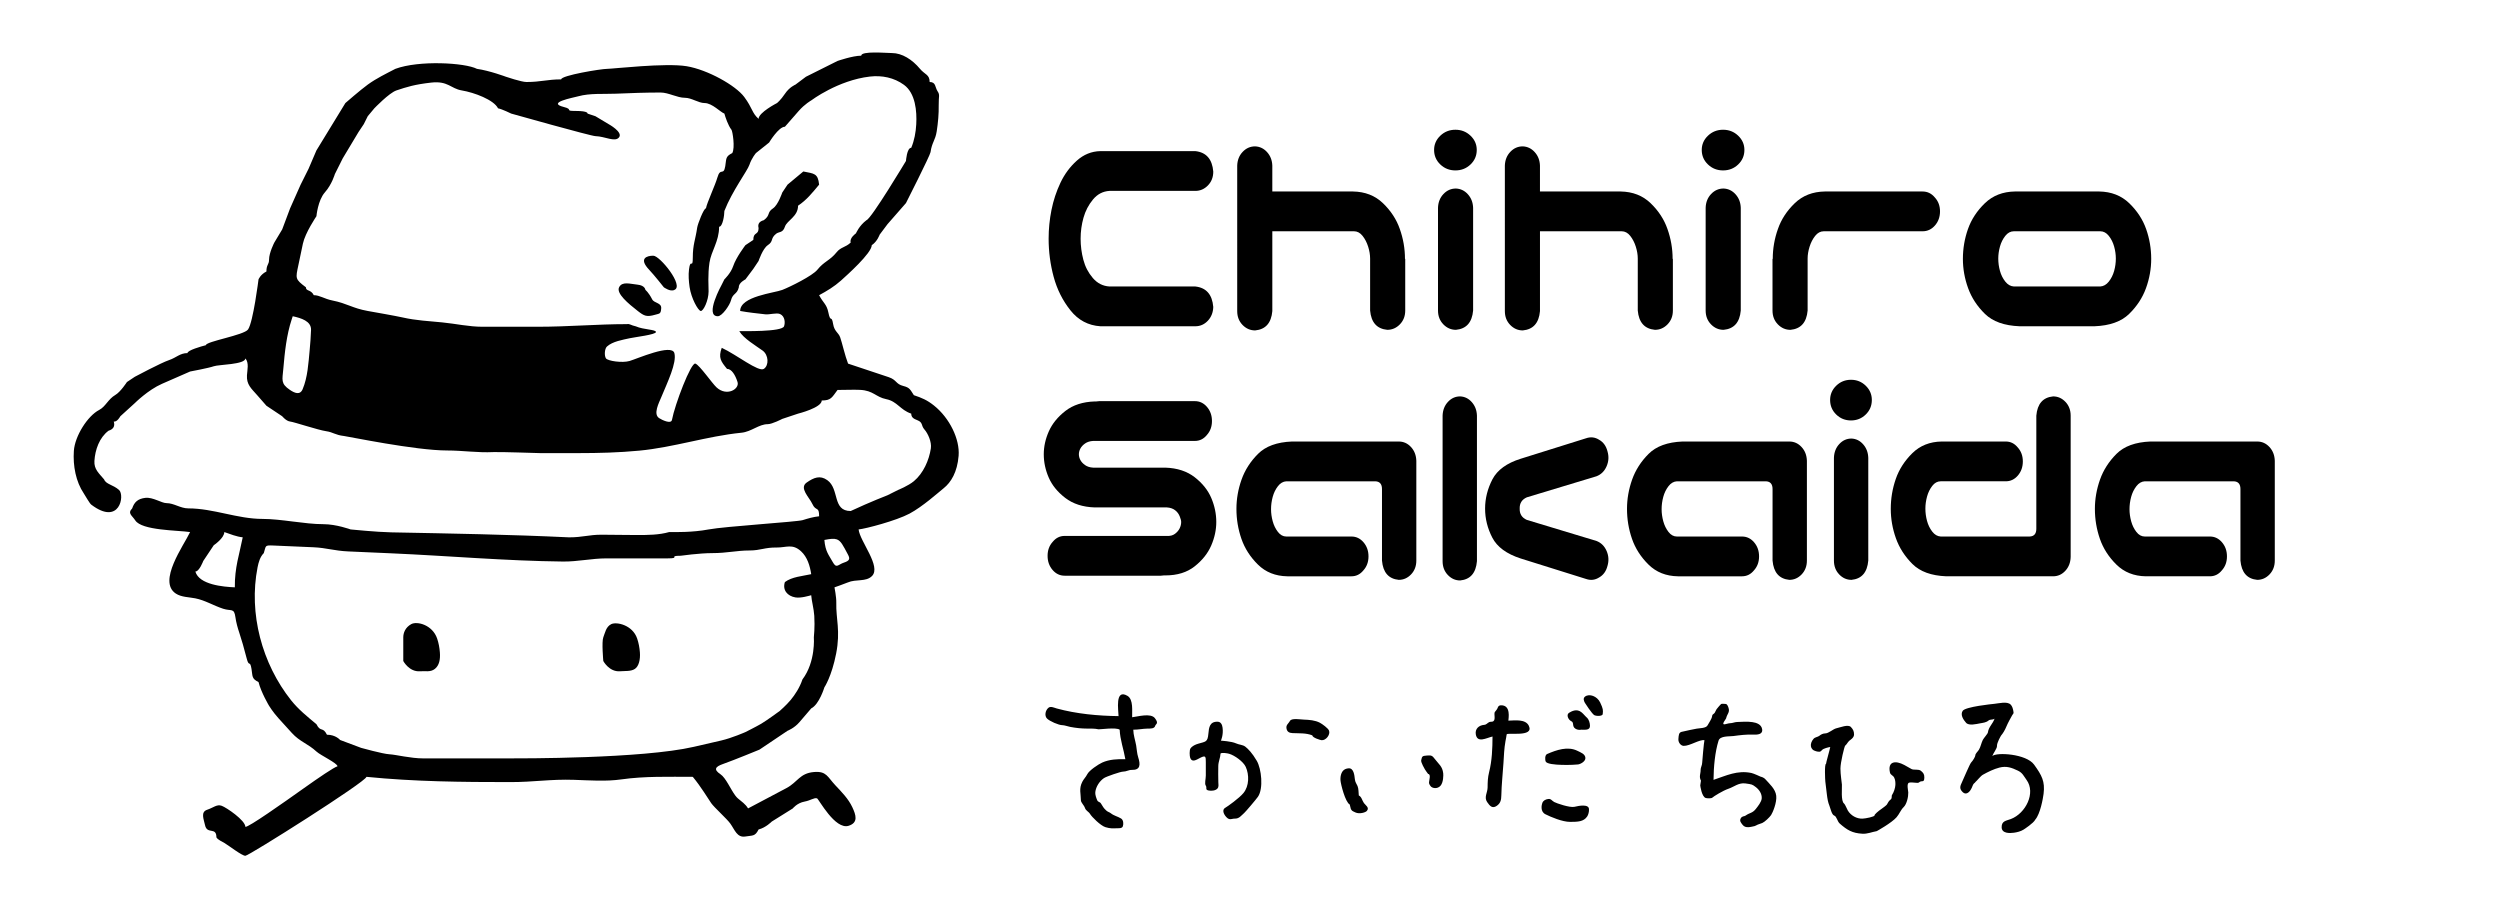
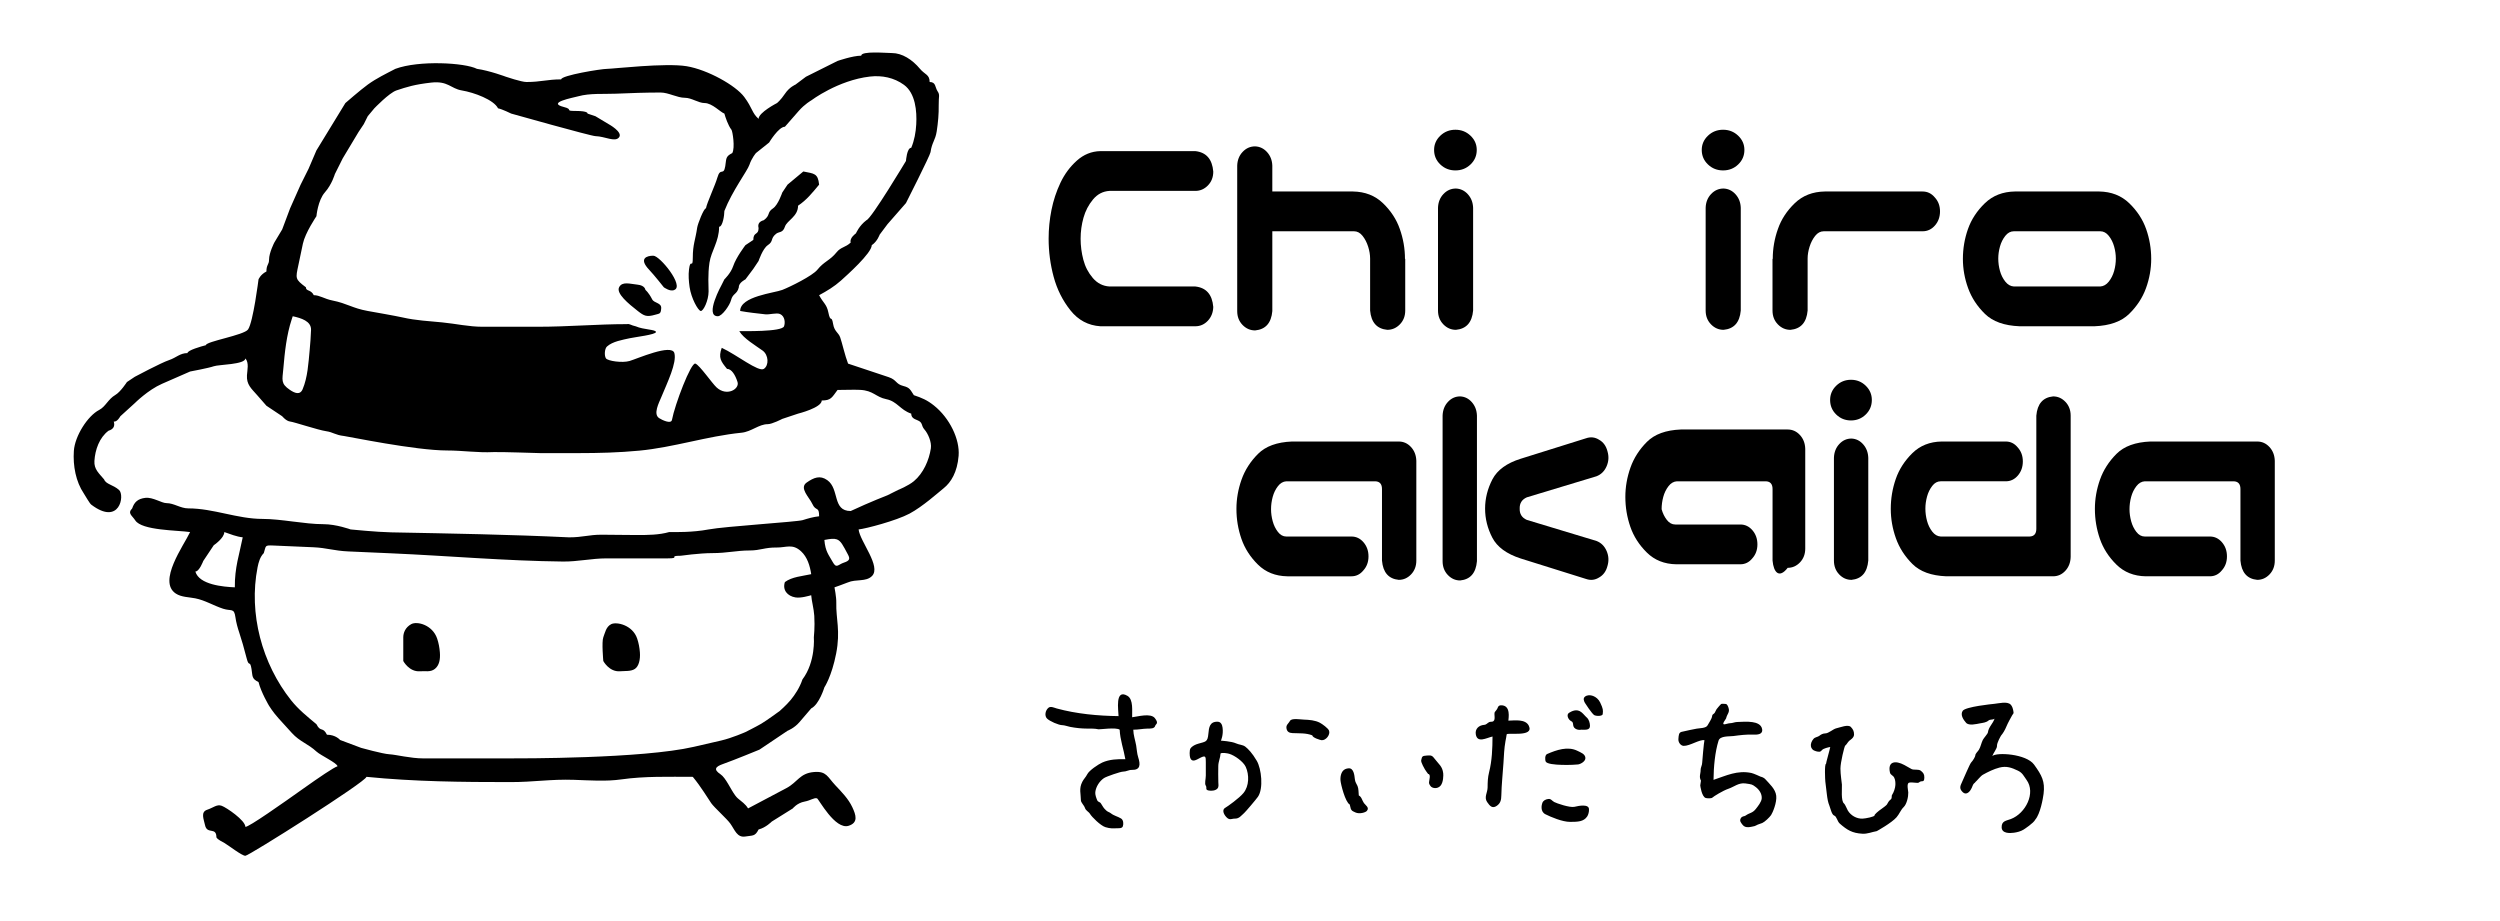
<svg xmlns="http://www.w3.org/2000/svg" version="1.1" id="レイヤー_1" x="0px" y="0px" width="949.881px" height="349.956px" viewBox="0 0 949.881 349.956" enable-background="new 0 0 949.881 349.956" xml:space="preserve">
  <g>
    <path d="M354.867,154.081c-2.631-2.1-4.669-2.935-7.642-3.926c-1.38-2.071-1.493-2.874-4-3.5c-2.952-0.738-2.458-2.319-5.571-3.357   c-5.143-1.714-10.286-3.429-15.429-5.143c-1.122-2.829-2.333-8.167-3-10s-2.198-2.188-2.667-5c-0.632-3.794-0.972-0.191-1.833-4.5   c-0.622-3.108-2.017-3.605-3.5-6.5c2.926-1.566,5.806-3.308,8.283-5.535c2.174-1.955,11.717-10.447,11.717-13.465   c2.129-1.419,3-4,3-4l3-4l7-8c0,0,9.147-18.029,9.333-19.333c0.544-3.81,1.808-4.425,2.346-7.899   c0.509-3.284,0.818-6.643,0.762-9.968c-0.06-3.493,0.559-3.8-0.441-5.3s-0.556-3.5-3-3.5c0-2.873-1.815-2.778-3.667-5   c-2.942-3.531-6.806-6-10.667-6c-2.13,0-11.667-0.884-11.667,1c-3.249,0-9,2-9,2l-8,4l-4,2l-4,3c0,0-2.267,0.9-4,3.5   c-1.602,2.403-3,3.5-3,3.5s-7,3.589-7,6c-2.58-2.278-2.221-3.965-5.444-8.316s-13.89-10.351-21.89-11.684s-28.046,1-30.167,1   c-2.362,0-17.5,2.49-17.5,4c-5.321,0-7.671,1-13.2,1c-1.918,0-7.8-2-7.8-2s-6.198-2.313-11-3c-4.544-2.334-22-3.333-31,0   c-3.555,1.846-7.195,3.603-10.452,5.958c-2.823,2.042-8.548,7.042-8.548,7.042l-11,18l-3,7l-3,6l-4,9l-3,8l-3,5c0,0-2,3.86-2,6.5   c0,1.996-1,1.792-1,4.5c-2.277,1.139-3,3-3,3s-2.023,16.189-3.969,19.011c-1.518,2.201-16.031,4.542-16.031,5.989   c-1.744,0.436-7,1.933-7,3c-2.856,0-4.231,1.744-7,2.667c-3.011,1.004-13,6.333-13,6.333l-3,2c0,0-2.406,3.743-4.401,4.902   c-2.76,1.603-3.715,4.447-6.127,5.687c-4.391,2.258-9.258,9.911-9.638,15.578s0.755,11.701,3.797,16.186   c0.625,0.921,2.14,3.718,2.832,4.241c10.788,8.157,12.788-3.593,10.538-5.593s-4.997-2.154-5.667-4   c-1.92-2.304-3.88-3.829-3.686-7.005c0.264-4.313,1.894-8.901,5.352-11.495c1.867-0.567,2.533-1.733,2-3.5c1.3,0.267,2.5-2,2.5-2   l5.5-5c0,0,5-5,10.333-7.333s10.667-4.667,10.667-4.667s7.167-1.333,9-2s12-0.623,12-3c1.46,1.714,0.728,4.414,0.607,6.407   c-0.216,3.581,1.656,5.036,3.893,7.593c1.167,1.333,3.5,4,3.5,4l3,2l3,2c0,0,1.5,1.833,3,2s10.662,3.237,13.667,3.667   c2.747,0.393,3.442,1.457,6.833,1.833c1.5,0.167,27.088,5.5,39.167,5.5c5.916,0,11.621,0.913,17.574,0.611   c2.374-0.121,16.646,0.375,17.759,0.389h14.572c7.698,0,15.382-0.204,23.05-0.934c13.21-1.257,25.783-5.507,38.878-6.816   c3.779-0.378,6.606-3.25,10-3.25c1.66,0,5.5-2,5.5-2l6-2c0,0,9-2.237,9-5c3.57,0,3.834-1.114,6-4   c2.838,0.027,5.678-0.165,8.515-0.033c5.132,0.239,5.983,2.733,9.985,3.533c4.201,0.84,5.279,4.092,9.5,5.5   c0,1.461,0.974,1.969,2.299,2.484c2.25,0.875,1.368,2.016,2.701,3.516s2.82,4.765,2.455,7.195   c-0.673,4.486-2.842,9.46-6.455,12.471c-2.133,1.778-6,3.333-6,3.333l-4,2c0,0-6.5,2.5-14,6c-7.088,0-4.161-8.367-8.901-11.736   c-2.737-1.945-5.097-1-7.843,0.928c-2.926,2.055,1.036,5.63,2.145,8.071c1.399,3.08,2.6,0.74,2.6,4.737   c-2.141,0.21-4.214,0.822-6.257,1.461c-2.119,0.664-29.576,2.372-35.743,3.539s-12.59,1-15,1   c-3.857,1.098-8.031,1.114-12.009,1.122c-4.553,0.009-9.105-0.122-13.658-0.122c-4.905,0-7.091,1-12.333,1   c-22.504-1.072-45.002-1.461-67.527-1.895c-5.512-0.106-15.473-1.105-15.473-1.105s-5.448-2-10.333-2c-7.255,0-15.931-2-23.167-2   c-9.519,0-18.645-4-28.167-4c-3.008,0-5.441-2-8.333-2c-1.789,0-5.167-2.333-8-2s-4.205,1.614-5,4   c-1.881,1.906-0.026,2.703,1.162,4.554c2.494,3.885,16.105,3.736,20.838,4.446c-2.396,5.091-12.426,18.758-5.419,23.367   c2.107,1.386,4.979,1.335,7.373,1.806c3.758,0.74,6.988,2.784,10.598,3.956c3.147,1.022,4.161-0.412,4.667,3.197   c0.29,2.068,0.848,4.076,1.515,6.05c0.692,2.047,1.904,6.172,2.767,9.623c0.888,3.551,1.236,0.417,1.833,4   c0.469,2.812-0.022,3.654,2.667,5c0.993,3.971,4,9,4,9s1.48,2.428,3.667,4.833c1.667,1.833,3.333,3.667,5,5.5   c3.059,3.364,6.029,4,9.377,7.086c1.562,1.439,7.956,4.387,7.956,5.58c-1.382,0.39-7.012,4.229-13.056,8.522   c-7.601,5.398-20.812,14.735-21.944,14.478c0-2.458-7.167-7.333-9-8s-3.076,0.692-5.5,1.5c-2.593,0.864-1.313,3.554-0.832,5.83   c0.791,3.745,4.332,0.521,4.332,4.67c0.525,0.916,2.194,1.629,3.041,2.13c1.742,1.032,6.626,4.87,7.959,4.87s46-28.239,46-30   c18.301,1.83,36.279,2,54.667,2c9.112,0,15.294-1.161,24.136-0.864c5.969,0.201,12.154,0.676,18.092-0.168   c8.876-1.262,17.98-0.967,27.104-0.967c3.116,3.74,5.833,8.333,7,10s5.955,5.937,7.25,7.75c1.745,2.443,2.566,5.447,5.75,4.917   c2.812-0.469,3.654,0.022,5-2.667c2.745-0.687,5-3,5-3l8-5c0,0,1.608-2.068,4.458-2.594c2.345-0.433,3.681-1.6,4.749-1.229   c0.641,0.223,6.86,12.07,12.013,10.417c3.718-1.193,2.803-4.065,1.382-7.082c-1.508-3.202-4.023-5.737-6.417-8.281   c-3.054-3.245-3.369-5.457-8.124-5.063c-5.447,0.451-6.206,3.849-10.49,6.117c-4.857,2.571-9.714,5.143-14.572,7.714   c-0.957-1.655-2.486-2.619-3.89-3.829c-0.316-0.272-0.629-0.627-0.94-1.039c-1.813-2.398-3.589-6.745-5.67-8.132   c-1.368-0.912-1.837-1.629-1.613-2.242c0.224-0.612,1.14-1.12,2.542-1.615c4.438-1.566,13.905-5.476,13.905-5.476l10.667-7.167   c0,0,2.547-0.971,4.5-3.25l4.5-5.25c3.048-1.525,5-8,5-8s2.75-4.066,4.464-12.816s-0.11-13.192,0.059-19.35   c0.058-2.101-0.689-5.834-0.689-5.834s3.906-1.361,5.024-1.846c3.189-1.383,6.915-0.135,9.225-2.445   c3.637-3.637-4.629-13.226-5.082-17.709c2.771-0.28,14.333-3.333,19.333-6s10.902-7.989,13-9.667   c2.773-2.219,5.167-6.083,5.667-12.333S360.823,158.834,354.867,154.081z M117.651,133.104c-0.458,4.813-0.752,10.273-2.666,14.78   c-1.007,2.371-3.072,1.444-4.824,0.265c-3.584-2.413-2.882-3.79-2.518-7.993c0.543-6.271,1.207-12.835,3.205-18.859   c0.096-0.331,0.219-0.708,0.377-1.142c3.146,0.693,7.081,1.826,6.956,5.229C118.086,127.961,117.896,130.537,117.651,133.104z    M297.225,110.155c-3,1.167-16,2.414-16,8c3.154,0.588,6.363,0.893,9.547,1.27c1.567,0.186,4.318-0.696,5.62-0.104   c1.895,0.863,1.995,3.382,1.5,4.667c-0.833,2.167-15.672,1.793-17,1.833c1.575,2.749,6.29,5.528,8.848,7.375   c2.317,1.673,2.486,5.625,0.486,6.958s-10.389-5.407-16-8c-1.352,3.768-0.355,5.118,2,8c1.741,0,3.167,2.333,4,5   s-4.079,5.614-7.961,2.05c-1.728-1.586-6.373-8.384-8.039-9.05s-7.852,15.65-8.913,21.373c-0.323,1.739-3.83,0.03-4.874-0.656   c-2.35-1.543-0.101-5.743,0.858-8.065c2.263-5.48,5.928-12.985,4.928-16.651s-14.167,2.167-17,3s-8.333,0-9-1   s-0.531-3.652,0.397-4.493c2.148-1.945,5.954-2.545,8.666-3.151c1.94-0.434,9.937-1.355,9.937-2.355s-4.667-0.834-7.667-2.167   c-1.804-0.357-2.289-1.053-3.333-0.833c-11.492,0-21.911,1-34.25,1h-20.607c-5.241,0-10.132-1.152-15.345-1.66   c-4.974-0.485-10.02-0.731-14.906-1.849c-2.646-0.605-11.75-2.192-13.391-2.491c-5.926-1.078-7.725-2.845-13.5-4   c-2.968-0.594-4.766-2-7-2c-1.139-2.278-3-1.39-3-3c-4.169-3.127-3.934-3.315-2.857-8.428c0.572-2.714,1.143-5.429,1.714-8.144   c0.868-4.124,5.143-10.428,5.143-10.428s0.541-6.06,3.208-9.06s3.792-6.94,3.792-6.94l3-6l6-10l2-3l1.5-3l2.5-3   c0,0,5.629-5.876,8.4-6.8c3.936-1.312,6.811-2.25,13.206-2.975s7.44,2.283,11.595,2.975c4.777,0.796,12.185,3.57,13.8,6.8   c1.615,0.323,5,2,5,2s30.246,8.526,32.006,8.569c3.654,0.088,7.494,2.431,8.994,0.431s-4-5-4-5l-5-3l-3-1c0,0,0.448-1-4.5-1   c-4.467,0-0.661-0.541-4.5-1.5c-6.712-1.678,3.551-3.53,5.462-4.063c4.452-1.242,9.699-0.792,14.316-0.993   c5.665-0.246,11.302-0.444,16.972-0.444c3.049,0,6.279,2,9.25,2c2.549,0,5.137,2,7.5,2c2.856,0,6.06,3.52,7.5,4   c0.333,1.225,1.418,4.55,2.688,6.136c0.423,0.529,1.439,6.867,0.312,8.864c-2.689,1.346-2.198,2.188-2.667,5   c-0.641,3.843-1.832,0.244-3,4.333c-0.817,2.861-4,9.667-4.333,11.667c-0.854,0-3.141,5.987-3.333,7.333   c-0.663,4.642-1.667,6.315-1.667,11.417c0,4.49-0.892,0.044-1.436,4.415c-0.277,2.233-0.097,4.499,0.214,6.716   c0.601,4.28,3.221,8.953,4.221,9.12s3-4.001,3-7.4c0-1.952-0.333-6.434,0.333-10.934s3.667-8.057,3.667-13.667c1.375,0,2-4.396,2-6   c3-7.667,8.751-15.253,9.5-17.5c0.887-2.661,2.5-4.5,2.5-4.5l5-4c0,0,3.6-6,6-6l5.25-6c2.289-2.616,4.75-4,4.75-4   s10.167-7.667,22.287-9.063c4.573-0.527,9.169,0.381,12.956,3.146c4.377,3.195,4.936,10.047,4.662,14.977   c-0.168,3.034-0.712,6.131-1.905,8.941c-1.664,0-2,5-2,5s-13.133,21.933-15,22.5c-2.815,2.111-4,5-4,5s-2.533,1.733-2,3.5   c-1.959,1.872-3.744,1.68-5.333,3.667c-2.562,3.203-4.771,3.464-7.334,6.667C308.725,104.78,300.225,108.989,297.225,110.155z    M89.225,223.155c-4.387-0.178-13.567-0.978-15-6c1.517,0,3-4,3-4l2-3l2-3c0,0,4-2.686,4-5c2.235,0.772,4.635,1.76,7,2   C90.985,210.5,89.132,215.625,89.225,223.155z M304.892,258.155c-1.021,3.062-2.833,5.833-4.5,7.833s-4.167,4.167-4.167,4.167   s-5,3.667-7,4.833s-6,3.167-6,3.167s-5.13,2.261-9.2,3.2c-3.467,0.8-6.934,1.6-10.4,2.4c-19.638,4.532-65.781,4.4-71.042,4.4   h-31.715c-4.885,0-10.357-1.429-12.928-1.571c-2.51-0.14-10.714-2.429-10.714-2.429l-8-3c0,0-1.642-2-5-2   c-1.615-3.229-2.385-0.771-4-4c-3.441-2.868-6.816-5.558-9.616-9.078c-11.042-13.878-16.206-32.977-12.744-50.537   c0.371-1.882,0.954-3.987,2.36-5.385c0.923-2.771,0.194-3.035,3.555-2.889c5.111,0.222,10.222,0.444,15.334,0.667   c4.984,0.217,7.766,1.339,13.27,1.582c5.44,0.24,10.88,0.48,16.32,0.72c21.677,0.956,43.522,2.881,65.203,3.122   c5.59,0.062,10.917-1.202,16.484-1.202h23.251c5.2,0,0.022-1,4.983-1c0,0,7.102-1,12-1c5.676,0,9.24-1,14.1-1   c4.307,0,5.758-1.183,10.379-1.125c3.625,0.044,5.979-1.575,9.254,1.428c2.41,2.21,3.387,5.569,3.867,8.697   c-3.378,0.751-7.296,0.988-10,3c-1.004,3.01,0.946,5.326,4,5.833c2.109,0.351,5.368-0.675,6-0.833   c0.132,2.112,0.992,5.043,1.167,7.833c0.266,4.258-0.167,8.167-0.167,8.167S309.975,251.405,304.892,258.155z M320.652,213.766   c-2.19,0.701-2.813,2.407-4.239-0.195c-1.485-2.713-2.821-3.953-3.188-8.416c2.285-0.457,3.675-0.593,4.719-0.222   c1.566,0.557,2.352,2.255,4.208,5.722C322.955,212.154,323.027,213.006,320.652,213.766z M305.225,65.155c-2,1.667-6,5-6,5l-2,3   c0,0-1.573,4.715-3.5,6c-2.438,1.625-0.873,2.53-3.5,4.5c-1.733,0.467-2.4,1.467-2,3c0,2.856-2,1.303-2,4.5c-1,0.667-3,2-3,2   s-3.525,4.576-4.667,8c-0.888,2.663-3.333,5-3.333,5l-1,2c0,0-6.656,12-1.5,12c1.681,0,4.566-4.264,5-6   c0.716-2.867,2.284-2.133,3-5c-0.101-1.749,2.5-3,2.5-3l3-4l2-3c0,0,1.573-4.715,3.5-6c2.329-1.553,0.864-2.491,3.167-4.333   c1.111-0.889,2.538-0.23,3.333-2.667s5-3.841,5-8c3.311-2.207,5.455-4.945,8-8C310.788,65.818,309.347,65.98,305.225,65.155z    M248.225,97.155c-2.5,0-5.657,1.031-1.577,5.338c2.026,2.14,5.577,6.662,5.577,6.662s2.5,1.833,4,1   C260.058,108.655,250.725,97.155,248.225,97.155z M247.801,113.747c-1.421-2.763-2.576-3.591-2.576-3.591s-0.102-1.709-3-2   s-5.833-1.333-7,1s3.514,6.212,7.1,9.008c2.439,1.902,3.35,2.36,6.639,1.416c1.706-0.49,2.094-0.257,2.261-2.424   S248.567,115.236,247.801,113.747z M166.092,242.618c-1.755-5.18-7.617-6.713-9.867-5.463s-3,3.333-3,5s0,9,0,9   s2.238,4.237,6.395,3.892c1.894-0.157,3.938,0.441,5.605-0.892s2.117-3.563,1.903-6.308   C166.989,246.066,166.666,244.312,166.092,242.618z M242.092,242.618c-1.755-5.18-7.867-6.463-9.867-5.463s-2.333,3.333-3,5   s0,9,0,9s2.238,4.237,6.395,3.892c1.894-0.157,4.105,0.108,5.605-0.892s2.117-3.563,1.903-6.308   C242.989,246.066,242.666,244.312,242.092,242.618z" />
  </g>
  <g>
    <path d="M430.163,272.519c-0.085-2.247,0.55-6.754-1.778-8.128c-4.861-2.871-3.41,5.541-3.389,7.698   c-7.865-0.102-15.911-0.844-23.49-2.907c-0.854-0.233-2.26-0.952-3.094-0.301c-1.244,0.972-1.629,3.076-0.604,4.119   c1.001,1.018,4.416,2.533,5.875,2.533c0.747,0,2.082,0.488,2.915,0.646c2.184,0.416,4.294,0.647,6.521,0.652   c1.454,0.002,2.842-0.046,4.265,0.272c0.415,0.093,6.765-0.84,8.043,0.152c0.144,3.826,1.52,7.447,2.152,11.195   c-2.949-0.065-6.064,0.054-8.796,1.288c-1.431,0.646-4.984,2.98-5.717,4.507c-0.463,0.964-1.37,1.826-1.848,2.816   c-1.348,2.59-0.531,4.587-0.531,6.982c0,0.901,1.192,1.891,1.536,2.921c0.378,1.135,1.401,1.37,1.971,2.34   c0.614,1.047,3.932,4.384,5.787,4.969s3.097,0.49,4.24,0.428c0.74-0.041,2.092,0.166,2.411-0.755   c0.321-0.926,0.222-2.407-0.691-2.964c-1.31-0.798-2.671-1.008-3.886-1.981c-0.556-0.445-1.083-0.469-1.67-0.992   c-1.139-1.013-1.286-1.479-2.09-2.742c-0.446-0.7-1.078-0.394-1.449-1.304c-0.348-0.854-0.787-2.059-0.682-3   c0.231-2.092,1.635-4.212,3.311-5.332c0.889-0.592,6.296-2.464,7.26-2.452c1.17,0.017,2.108-0.683,3.331-0.655   c3.198,0.074,3.318-1.932,2.393-4.799c-0.487-1.508-0.495-2.926-0.768-4.469c-0.355-2.004-1.063-3.95-1.096-6.003   c2.002,0,3.474-0.379,5.354-0.417c1.146-0.023,2.662,0.113,3-1.119c0.182-0.66,1.463-0.772-0.144-2.848   C437.196,270.797,432.163,272.308,430.163,272.519z M602.224,264.689c-0.803,0.639-0.455,1.592-0.043,2.346   c0.202,0.37,2.584,3.971,3.482,4.629c0.614,0.449,3.188,0.568,3.293-0.354c0.168-1.495,0.183-1.95-0.966-4.39   C606.843,264.481,603.811,263.427,602.224,264.689z M570.116,267.992c-0.596,0.04-0.927,0.467-1.089,0.999   c-0.12,0.451-0.886,1.307-1.103,1.589c-0.343,0.918,0.39,2.75-0.506,3.437c-0.453,0.347-1.063,0.109-1.558,0.334   c-0.738,0.336-1.031,0.985-1.932,1.057c-2.066,0.166-3.506,1.533-3.2,3.551c0.533,3.525,4.021,1.418,6.357,0.879   c-0.01,4.516-0.187,9.182-1.301,13.578c-0.509,2.009-0.543,3.759-0.565,5.815c-0.021,1.923-1.424,3.663-0.186,5.491   c1.037,1.531,1.982,2.588,3.612,1.495c1.518-1.019,1.759-2.289,1.795-4.058c0.084-4.094,0.54-8.137,0.803-12.223   c0.183-2.846,0.254-5.503,0.765-8.308c0.155-0.855,0.352-1.715,0.456-2.579c0.104-0.871,10.5,1.201,8.44-3.246   c-1.252-2.702-5.421-2.043-7.792-1.993c0.429-0.009,0.429-0.009,0,0C573.114,273.111,574.254,267.71,570.116,267.992z    M603.255,272.949c-0.837-0.669-1.559-1.661-2.286-2.253c-1.877-1.622-3.906-0.394-4.778,0.123   c-1.204,0.712-0.339,2.677,0.858,3.225c1.1,0.501,0.177,1.919,1.469,2.78s2.583,0.287,2.583,0.431   c1.184-0.003,3.014,0.254,3.014-1.448c0-1.045-0.398-2.488-1.164-3.101C603.052,272.788,603.153,272.869,603.255,272.949   C602.79,272.578,603.255,272.949,603.255,272.949z M502.137,281.239c1.623,0.153,3.405-2.091,2.839-3.63   c-0.334-0.909-2.599-2.534-3.459-2.987c-1.853-0.978-4.077-1.128-6.13-1.203c-1.266-0.045-4.609-0.639-5.225,0.453   c-0.593,1.051-1.556,1.539-1.376,2.791c0.199,1.382,1.025,1.825,2.345,1.888c2.528,0.121,5.084-0.101,7.493,0.857   c-0.369-0.146-0.737-0.293-1.105-0.44c0.368,0.147,0.736,0.294,1.105,0.44C498.637,280.299,501.676,281.196,502.137,281.239z    M477.526,289.088c-1.766-3.011-3.28-4.531-4.379-5.396c-0.936-0.735-2.377-0.714-3.508-1.244   c-1.696-0.794-5.748-1.031-5.748-1.031s1.004-2.153,0.629-4.922c-0.142-1.073-0.588-2.225-1.841-2.271   c-3.058-0.114-3.346,2.175-3.548,4.517c-0.284,3.289-1.013,2.993-3.852,3.832c-1.099,0.325-2.272,0.836-2.956,1.805   c-0.437,0.619-0.367,2.887-0.089,3.61c0.708,1.846,2.368,0.686,3.756-0.028c2.134-1.097,2.161-0.493,2.161,1.647   c0,1.687,0,3.374,0,5.061c0,1.293-0.545,3.062-0.014,3.835c0.578,0.842-0.395,1.572,1.145,1.862c1.03,0.194,2.619,0.07,3.337-0.812   c0.517-0.634,0.32-1.626,0.287-2.369c-0.092-2.026-0.017-4.071-0.017-6.099c0-1.64,0.793-3.155,0.861-4.788   c0.502-0.446,2.627-0.083,3.246,0.095c2.076,0.597,5.419,2.975,6.329,4.988c1.35,2.987,1.331,7.259-0.873,9.939   c-1.587,1.929-5.975,5.07-6.98,5.645c-1.004,0.574-0.861,2.009,0.431,3.444c1.292,1.436,2.109,0.6,3.207,0.631   c1.739,0.049,2.418-1.089,3.634-2.147c0.539-0.47,4.466-5.083,5.203-6.14C480.11,299.645,479.292,292.099,477.526,289.088z    M599.662,290.442c1.161-0.226,2.78-1.263,2.716-2.467c-0.081-1.507-1.791-2.075-2.984-2.678   c-3.709-1.871-8.035-0.333-11.557,1.191c-0.921,0.399-0.832,2.347-0.506,2.917C588.282,291.073,598.695,290.63,599.662,290.442z    M547.309,298.565c1.148-1.292,1.118-4.087,1.047-4.733c-0.299-2.683-1.724-3.504-3.182-5.439   c-0.934-1.238-1.265-1.483-2.914-1.335c-1.791,0.162-1.934,0.144-2.279,1.821c-0.166,0.808,1.413,3.447,1.413,3.447   s1.158,1.747,1.234,1.75c1.144,0.039,0.374,2.403,0.334,3.173c-0.029,0.572,0.221,0.904,0.52,1.355   C544.134,299.587,546.161,299.857,547.309,298.565z M512.834,305.673c0.143,0.574,0.287,1.148,0.43,1.723   c0.461,0.618,0.144,0.574,1.723,1.292c1.579,0.718,3.813-0.002,4.314-0.542c1.188-1.279-0.508-2.218-1.062-3.004   c-0.756-1.074-0.844-2.354-1.961-2.913c-0.122-1.102-0.04-2.55-0.482-3.58c-0.453-1.052-0.88-1.36-1.025-2.664   c-0.152-1.37-0.399-4.232-2.396-4.065c-1.921,0.161-2.69,1.392-2.987,2.989c-0.077,0.486-0.103,0.975-0.078,1.467   C509.383,297.886,511.16,304.836,512.834,305.673z M598.232,306.548c-1.717,0.421-6.792-1.323-7.698-1.814   c-0.921-0.501-1.2-1.301-2.286-1.156c-0.966,0.129-1.875,0.55-2.238,1.512c-0.236,0.625-0.895,3.237,1.164,4.282   c2.059,1.045,6.488,2.917,9.406,2.905s5.141-0.062,6.479-2.059c0.448-0.669,0.735-1.844,0.681-2.653   C603.828,305.386,599.948,306.126,598.232,306.548z M756.977,287.27c0.359-1.077,1.83-2.922,1.776-3.776   c-0.083-1.323,1.558-4.009,1.558-4.009s0.934-1.086,1.589-2.484c0.21-0.447,0.926-2.049,0.926-2.049s1.136-2.258,1.726-3.223   c0.486-0.794,0.636-0.489,0.395-1.714c-0.16-0.814-0.399-1.71-1.007-2.317c-1.314-1.312-4.534-0.434-6.159-0.281   c-0.797,0.075-10.987,1.102-12.043,2.659c-1.026,1.512,0.259,3.401,1.263,4.537c1.097,1.243,3.944,0.466,5.336,0.221   c1.023-0.18,2.339-0.321,3.15-1.032c0.681-0.597,1.581-0.18,2.352-0.741c-0.647,1.94-2.279,3.156-2.532,5.224   c-0.064,0.523-1.595,2.153-1.943,2.865c-0.586,1.197-0.82,2.647-1.479,3.727c-0.42,0.688-1.366,1.433-1.366,2.178   c0,0.411-0.896,1.974-1.587,2.665c-0.488,0.488-3.128,6.758-3.477,7.47c-0.752,1.536-1.059,2.516,0.307,3.805   c1.115,1.053,2.255,0.244,2.945-0.818c0.341-0.524,0.612-1.099,0.815-1.689c0.347-1.008,0.995-1.027,0.997-1.314   c0.71-0.599,2.005-2.322,2.875-2.809c1.941-1.084,4.141-2.168,6.296-2.722c2.674-0.687,4.632,0.023,7.02,1.167   c1.782,0.854,2.2,2.044,3.277,3.514c3.59,4.904-0.308,12.714-5.945,14.863c-1.772,0.675-3.548,0.69-3.51,3.137   c0.038,2.408,3.07,2.291,4.687,2.066c1.251-0.175,2.549-0.514,3.636-1.179c0.274-0.168,3.825-2.48,4.447-3.791   c1.905-2.189,2.94-8.035,3.159-9.789c0.591-4.737-0.644-6.998-3.604-11.11C769.895,286.41,758.612,285.737,756.977,287.27z    M674.882,302.34c-0.306-2.592-2.565-4.488-4.084-6.22c-0.751-0.856-1.889-1.042-1.889-1.042s-2.542-1.188-3.438-1.377   c-5.373-1.133-9.5,0.972-14.414,2.611c0.042-4.907,0.561-10.607,1.913-14.904c0.594-1.89,4.066-1.538,5.622-1.745   c2.51-0.335,4.853-0.636,7.498-0.544c1.521,0.053,3.793,0.031,3.435-2.09c-0.302-1.776-2.093-2.421-3.665-2.651   c-1.95-0.287-3.938-0.124-5.896-0.051c-0.9,0.034-1.72,0.456-2.593,0.456c-0.63,0-1.729,0.43-2.223,0.43   c-1.118,0,0.628-1.974,0.692-2.267c0.365-1.692,1.464-2.244,0.943-3.912c-0.15-0.479-0.475-1.571-1.148-1.571   c-0.43,0-1.91-0.263-1.858,0.262c-0.017-0.174-1.469,1.611-1.562,1.738c-0.282,0.386-0.552,1.213-0.782,1.467   c-0.594,0.659-0.791,0.312-0.939,1.309c-0.151,1.006-1.208,2.394-1.687,3.346c-0.565,1.125-2.981,1.073-4.092,1.261   c-1.208,0.205-3.748,0.749-5.857,1.238c-0.958,0.32-1.03,1.109-1.148,2.727c-0.092,1.264,0.885,2.556,2.015,2.584   c2.337,0.061,6.091-2.534,7.888-2.154c-0.199,0.533-0.861,8.193-0.861,8.52c0,1.002-0.629,1.913-0.595,2.78   c0.051,1.332-0.718,2.543,0.132,4.07c0.029,0.052-0.256,1.374-0.274,1.8c-0.005,0.115,0.557,4.353,2.095,4.791   c0.501,0.143,2.119,0.24,2.513-0.149c0.439-0.437,4.008-2.664,6.111-3.368c2.104-0.705,3.888-2.374,6.443-2.018   c2.555,0.355,2.555,0.355,3.89,1.351c1.32,0.984,2.412,2.554,2.308,4.297c-0.081,1.363-1.446,3.031-2.277,4.085   c-1.263,1.602-2.363,1.39-3.829,2.467c-0.598,0.438-1.303,0.08-1.877,1.084c-0.573,1.005,0.206,1.781,0.741,2.477   c1.085,1.411,3.087,0.749,4.547,0.447c0.195-0.041,1.171-0.555,1.171-0.555s1.296-0.428,1.753-0.628   c0.953-0.417,2.738-2.143,3.328-3.003C673.503,308.851,675.188,304.933,674.882,302.34z M726.339,292.23   c-0.321-0.143-2.543-1.435-2.794-1.57c-3.292-1.777-6.407-1.475-5.45,2.86c0.218,0.986,1.13,0.995,1.604,1.928   c0.434,0.854,0.497,1.864,0.457,2.803c-0.05,1.151-0.619,2.806-1.19,3.647c-0.47,0.69,0.141,1.305-0.671,1.932   c-0.752,0.583-0.893,1.109-1.379,1.874c-0.163,0.257-1.44,1.247-2.016,1.626c-1.171,0.775-2.825,2.208-2.648,2.479   c-0.005,0.504-3.366,1.189-4.578,1.235c-2.246,0.085-4.434-1.178-5.578-3.067c-0.382-0.63-1.035-2.374-1.432-2.665   c-1.276-0.94-0.738-5.802-0.825-7.202c-0.047-0.754-0.558-3.807-0.558-6.103c0-2.296,1.502-8.43,1.785-8.671   c0.704-0.603,0.865-1.203,1.54-1.854c0.339-0.327,1.841-1.12,1.843-2.392c0.001-1.273-0.369-1.973-1.198-2.861   c-1.045-1.119-4.071,0.175-5.548,0.492c-1.166,0.25-2.912,1.938-4.194,1.938c-0.853,0-1.67,0.423-2.274,0.929   c-0.52,0.435-1.598,0.472-2.162,1.119c-1.543,1.767-1.483,4.143,0.949,4.736c1.121,0.273,1.626,0.359,2.307-0.505   c0.41-0.521,2.441-1.048,3.078-1.112c-0.056,0.565-1.724,6.393-1.597,6.394c-0.646-0.003-0.347,6.117-0.269,6.763   c0.191,1.594,0.383,3.189,0.574,4.784c0.213,1.776,0.444,3.08,0.975,4.365c0.379,0.918,0.86,3.423,1.824,3.745   c0.946,0.315,1.149,2.202,2.11,3.045c2.802,2.46,4.743,3.638,8.602,3.853c1.952,0.109,3.563-0.658,5.443-0.982   c0.036-0.006,5.636-3.108,7.527-5.269c1.087-1.242,1.57-2.778,2.715-3.877c1.189-1.144,1.79-3.954,1.741-5.541   c-0.021-0.7-0.715-3.421,0.298-3.72c1.187-0.349,3.279,0.358,3.766-0.094c1.104-1.024,1.993,0.368,2.042-1.871   c0.028-1.317-0.443-1.833-1.305-2.55C728.99,292.15,727.302,292.658,726.339,292.23z" />
  </g>
  <g>
    <path d="M421.551,72.532c-2.504,0.151-4.595,1.241-6.275,3.271s-2.883,4.343-3.607,6.937c-0.726,2.594-1.087,5.245-1.087,7.952   s0.346,5.377,1.038,8.008c0.692,2.633,1.893,4.945,3.607,6.937c1.712,1.993,3.82,3.064,6.325,3.214h32.613   c4.151,0.451,6.424,3.045,6.819,7.783c-0.066,2.106-0.758,3.854-2.075,5.245c-1.319,1.392-2.9,2.086-4.744,2.086h-31.526h-4.546   c-4.612-0.3-8.4-2.312-11.365-6.034s-5.089-7.952-6.374-12.689c-1.285-4.737-1.927-9.587-1.927-14.55   c0-3.684,0.361-7.332,1.087-10.941c0.724-3.609,1.861-7.049,3.41-10.32c1.547-3.271,3.623-6.072,6.226-8.403   c2.602-2.33,5.584-3.534,8.944-3.609h1.878h34.194c4.151,0.451,6.424,3.045,6.819,7.783c0,2.106-0.676,3.854-2.026,5.245   c-1.351,1.392-2.95,2.086-4.793,2.086H421.551z" />
    <path d="M476.895,55.613c1.779,0.076,3.293,0.809,4.546,2.2c1.251,1.392,1.91,3.102,1.977,5.132v9.813h30.637   c4.611,0.076,8.416,1.562,11.415,4.456c2.998,2.896,5.122,6.147,6.375,9.756c1.317,3.685,1.977,7.483,1.977,11.392h0.099v19.626   c0,2.106-0.677,3.854-2.026,5.245c-1.351,1.39-2.949,2.086-4.793,2.086c-3.953-0.377-6.127-2.82-6.522-7.332V98.249   c0-1.428-0.247-2.933-0.741-4.512s-1.203-2.95-2.125-4.117c-0.923-1.165-2.011-1.749-3.261-1.749h-31.032v30.341   c-0.395,4.512-2.569,6.955-6.522,7.332c-1.845,0-3.444-0.696-4.793-2.086c-1.351-1.391-2.026-3.139-2.026-5.245V62.945   c0.065-2.104,0.757-3.853,2.076-5.245C473.469,56.31,475.05,55.613,476.895,55.613z" />
    <path d="M544.888,56.967c0-2.104,0.791-3.909,2.372-5.414c1.581-1.503,3.491-2.256,5.732-2.256c2.239,0,4.151,0.752,5.732,2.256   c1.582,1.505,2.372,3.31,2.372,5.414c0,2.182-0.791,4.023-2.372,5.527c-1.581,1.505-3.493,2.256-5.732,2.256   c-2.241,0-4.151-0.751-5.732-2.256C545.679,60.99,544.888,59.148,544.888,56.967z M553.19,71.63c1.779,0.076,3.293,0.809,4.546,2.2   c1.251,1.392,1.91,3.102,1.977,5.132v39.026c-0.395,4.512-2.569,6.955-6.522,7.332c-1.845,0-3.444-0.696-4.793-2.086   c-1.351-1.391-2.026-3.139-2.026-5.245V78.961c0.065-2.104,0.757-3.853,2.076-5.245C549.763,72.326,551.345,71.63,553.19,71.63z" />
-     <path d="M578.589,55.613c1.779,0.076,3.293,0.809,4.546,2.2c1.251,1.392,1.91,3.102,1.977,5.132v9.813h30.637   c4.611,0.076,8.416,1.562,11.415,4.456c2.998,2.896,5.122,6.147,6.375,9.756c1.317,3.685,1.977,7.483,1.977,11.392h0.099v19.626   c0,2.106-0.677,3.854-2.026,5.245c-1.351,1.39-2.949,2.086-4.793,2.086c-3.953-0.377-6.127-2.82-6.522-7.332V98.249   c0-1.428-0.247-2.933-0.741-4.512s-1.203-2.95-2.125-4.117c-0.923-1.165-2.011-1.749-3.261-1.749h-31.032v30.341   c-0.395,4.512-2.569,6.955-6.522,7.332c-1.845,0-3.444-0.696-4.793-2.086c-1.351-1.391-2.026-3.139-2.026-5.245V62.945   c0.065-2.104,0.757-3.853,2.076-5.245C575.162,56.31,576.744,55.613,578.589,55.613z" />
    <path d="M646.583,56.967c0-2.104,0.791-3.909,2.372-5.414c1.581-1.503,3.491-2.256,5.732-2.256c2.239,0,4.151,0.752,5.732,2.256   c1.582,1.505,2.372,3.31,2.372,5.414c0,2.182-0.791,4.023-2.372,5.527c-1.581,1.505-3.493,2.256-5.732,2.256   c-2.241,0-4.151-0.751-5.732-2.256C647.373,60.99,646.583,59.148,646.583,56.967z M654.885,71.63   c1.779,0.076,3.293,0.809,4.546,2.2c1.251,1.392,1.91,3.102,1.977,5.132v39.026c-0.395,4.512-2.569,6.955-6.522,7.332   c-1.845,0-3.444-0.696-4.793-2.086c-1.351-1.391-2.026-3.139-2.026-5.245V78.961c0.065-2.104,0.757-3.853,2.076-5.245   C651.458,72.326,653.039,71.63,654.885,71.63z" />
    <path d="M675.54,86.97c1.25-3.609,3.375-6.861,6.374-9.756c2.998-2.894,6.802-4.38,11.415-4.456h37.159   c1.844,0,3.393,0.752,4.645,2.256c1.317,1.429,1.977,3.197,1.977,5.301c0,2.106-0.643,3.892-1.927,5.358s-2.851,2.199-4.694,2.199   h-37.555c-1.252,0-2.339,0.583-3.261,1.749c-0.923,1.167-1.631,2.538-2.125,4.117s-0.741,3.084-0.741,4.512v19.739   c-0.395,4.512-2.569,6.955-6.522,7.332c-1.845,0-3.444-0.696-4.793-2.086c-1.351-1.391-2.026-3.139-2.026-5.245V98.362h0.099   C673.563,94.453,674.221,90.655,675.54,86.97z" />
    <path d="M767.351,123.966c-5.798-0.226-10.179-1.785-13.144-4.681c-2.965-2.894-5.107-6.165-6.424-9.813   c-1.319-3.646-1.977-7.35-1.977-11.11c0-3.909,0.642-7.688,1.927-11.335c1.285-3.646,3.425-6.917,6.424-9.813   c2.997-2.894,6.802-4.38,11.415-4.456h32.02c4.611,0.076,8.416,1.562,11.415,4.456c2.997,2.896,5.139,6.167,6.424,9.813   c1.285,3.648,1.927,7.426,1.927,11.335c0,3.761-0.659,7.464-1.977,11.11c-1.318,3.648-3.459,6.919-6.424,9.813   c-2.965,2.896-7.347,4.455-13.144,4.681H767.351z M765.177,87.872c-1.252,0-2.339,0.583-3.261,1.749   c-0.923,1.167-1.598,2.52-2.026,4.061c-0.429,1.542-0.643,3.064-0.643,4.568c0,1.579,0.213,3.141,0.643,4.681   c0.428,1.542,1.103,2.896,2.026,4.061c0.922,1.167,2.009,1.787,3.261,1.861h32.811c1.251-0.074,2.338-0.694,3.261-1.861   c0.922-1.165,1.597-2.519,2.026-4.061c0.428-1.541,0.643-3.102,0.643-4.681c0-1.503-0.215-3.026-0.643-4.568   c-0.429-1.541-1.104-2.894-2.026-4.061c-0.923-1.165-2.01-1.749-3.261-1.749H765.177z" />
-     <path d="M460.488,159.975c0,2.106-0.645,3.874-1.934,5.301c-1.225,1.505-2.74,2.256-4.544,2.256h-38.672   c-1.225,0.076-2.24,0.395-3.045,0.959c-0.807,0.564-1.402,1.204-1.789,1.917c-0.387,0.715-0.58,1.448-0.58,2.199   c0,0.752,0.193,1.486,0.58,2.2c0.387,0.715,0.982,1.354,1.789,1.917c0.805,0.564,1.82,0.884,3.045,0.958h27.457   c4.511,0.151,8.233,1.373,11.167,3.666c2.932,2.294,5.027,4.926,6.284,7.896c1.257,2.971,1.885,5.997,1.885,9.08   c0,3.008-0.645,5.998-1.934,8.967c-1.29,2.971-3.384,5.603-6.284,7.896c-2.9,2.294-6.607,3.44-11.118,3.44h-0.58   c-0.387,0.076-0.773,0.113-1.16,0.113H404.51c-1.805,0-3.335-0.733-4.592-2.199s-1.885-3.252-1.885-5.358   c0-2.104,0.644-3.872,1.934-5.301c1.224-1.503,2.739-2.256,4.544-2.256h38.865c1.224,0.076,2.239-0.187,3.045-0.79   c0.805-0.601,1.402-1.297,1.789-2.086s0.58-1.597,0.58-2.425c0-0.525-0.193-1.258-0.58-2.199c-0.387-0.939-0.983-1.71-1.789-2.312   c-0.807-0.601-1.822-0.939-3.045-1.015h-27.457c-4.512-0.15-8.234-1.354-11.167-3.609c-2.934-2.256-5.027-4.831-6.284-7.726   c-1.257-2.894-1.885-5.846-1.885-8.854c0-2.933,0.644-5.846,1.934-8.741c1.289-2.894,3.384-5.471,6.284-7.727   s6.606-3.458,11.118-3.609h0.58c0.387-0.074,0.773-0.113,1.16-0.113h36.352c1.804,0,3.335,0.733,4.592,2.2   S460.488,157.871,460.488,159.975z" />
    <path d="M525.089,212.988v-27.183c0-1.879-0.838-2.857-2.514-2.933h-33.838c-1.225,0.076-2.289,0.696-3.19,1.861   c-0.903,1.167-1.563,2.52-1.982,4.061c-0.42,1.542-0.628,3.102-0.628,4.681c0,1.505,0.208,3.028,0.628,4.568   c0.418,1.542,1.079,2.896,1.982,4.061c0.902,1.167,1.965,1.748,3.19,1.748h24.75c1.804,0,3.335,0.733,4.592,2.2   s1.885,3.253,1.885,5.357c0,2.106-0.645,3.874-1.934,5.301c-1.225,1.505-2.74,2.256-4.544,2.256h-24.363   c-4.512-0.074-8.234-1.56-11.167-4.455c-2.934-2.894-5.027-6.165-6.284-9.813c-1.257-3.646-1.885-7.425-1.885-11.336   c0-3.759,0.644-7.462,1.934-11.11c1.289-3.646,3.384-6.917,6.284-9.813c2.9-2.894,7.186-4.456,12.858-4.681h40.605   c1.804,0,3.351,0.696,4.641,2.087c1.289,1.392,1.965,3.14,2.03,5.245v37.898c0,2.106-0.662,3.854-1.982,5.245   c-1.322,1.39-2.885,2.086-4.689,2.086C527.602,219.942,525.475,217.5,525.089,212.988z" />
    <path d="M554.789,150.613c1.74,0.076,3.222,0.809,4.447,2.2c1.224,1.392,1.869,3.102,1.934,5.132v55.269   c-0.387,4.512-2.514,6.955-6.381,7.332c-1.805,0-3.369-0.696-4.689-2.086c-1.322-1.391-1.982-3.139-1.982-5.245v-55.269   c0.063-2.104,0.74-3.853,2.03-5.245C551.437,151.31,552.984,150.613,554.789,150.613z M567.067,182.083   c1.869-3.534,5.446-6.128,10.731-7.783l24.847-7.783c1.74-0.601,3.384-0.413,4.931,0.564c1.61,0.902,2.674,2.369,3.19,4.399   c0.58,1.956,0.467,3.854-0.338,5.696c-0.807,1.843-2.079,3.102-3.819,3.778l-26.49,8.008c-1.87,0.828-2.772,2.256-2.707,4.286   c-0.065,2.03,0.837,3.459,2.707,4.286l26.49,8.008c1.74,0.677,3.012,1.937,3.819,3.779c0.805,1.843,0.918,3.741,0.338,5.696   c-0.517,2.03-1.58,3.497-3.19,4.399c-1.547,0.977-3.19,1.165-4.931,0.564l-24.847-7.783c-5.351-1.729-8.943-4.36-10.78-7.896   c-1.837-3.534-2.755-7.219-2.755-11.054S565.197,185.692,567.067,182.083z" />
-     <path d="M673.487,212.988v-27.183c0-1.879-0.838-2.857-2.514-2.933h-33.838c-1.225,0.076-2.289,0.696-3.19,1.861   c-0.903,1.167-1.563,2.52-1.982,4.061c-0.42,1.542-0.628,3.102-0.628,4.681c0,1.505,0.208,3.028,0.628,4.568   c0.418,1.542,1.079,2.896,1.982,4.061c0.902,1.167,1.965,1.748,3.19,1.748h24.75c1.804,0,3.335,0.733,4.592,2.2   s1.885,3.253,1.885,5.357c0,2.106-0.645,3.874-1.934,5.301c-1.225,1.505-2.74,2.256-4.544,2.256h-24.363   c-4.512-0.074-8.234-1.56-11.167-4.455c-2.934-2.894-5.027-6.165-6.284-9.813c-1.257-3.646-1.885-7.425-1.885-11.336   c0-3.759,0.644-7.462,1.934-11.11c1.289-3.646,3.384-6.917,6.284-9.813c2.9-2.894,7.186-4.456,12.858-4.681h40.605   c1.804,0,3.351,0.696,4.641,2.087c1.289,1.392,1.965,3.14,2.03,5.245v37.898c0,2.106-0.662,3.854-1.982,5.245   c-1.322,1.39-2.885,2.086-4.689,2.086C676.001,219.942,673.874,217.5,673.487,212.988z" />
+     <path d="M673.487,212.988v-27.183c0-1.879-0.838-2.857-2.514-2.933h-33.838c-1.225,0.076-2.289,0.696-3.19,1.861   c-0.903,1.167-1.563,2.52-1.982,4.061c-0.42,1.542-0.628,3.102-0.628,4.681c0.418,1.542,1.079,2.896,1.982,4.061c0.902,1.167,1.965,1.748,3.19,1.748h24.75c1.804,0,3.335,0.733,4.592,2.2   s1.885,3.253,1.885,5.357c0,2.106-0.645,3.874-1.934,5.301c-1.225,1.505-2.74,2.256-4.544,2.256h-24.363   c-4.512-0.074-8.234-1.56-11.167-4.455c-2.934-2.894-5.027-6.165-6.284-9.813c-1.257-3.646-1.885-7.425-1.885-11.336   c0-3.759,0.644-7.462,1.934-11.11c1.289-3.646,3.384-6.917,6.284-9.813c2.9-2.894,7.186-4.456,12.858-4.681h40.605   c1.804,0,3.351,0.696,4.641,2.087c1.289,1.392,1.965,3.14,2.03,5.245v37.898c0,2.106-0.662,3.854-1.982,5.245   c-1.322,1.39-2.885,2.086-4.689,2.086C676.001,219.942,673.874,217.5,673.487,212.988z" />
    <path d="M695.356,151.967c0-2.104,0.773-3.909,2.32-5.414c1.547-1.503,3.416-2.256,5.607-2.256c2.19,0,4.061,0.752,5.607,2.256   c1.547,1.505,2.32,3.31,2.32,5.414c0,2.182-0.773,4.023-2.32,5.527c-1.547,1.505-3.417,2.256-5.607,2.256   c-2.192,0-4.061-0.751-5.607-2.256C696.13,155.99,695.356,154.148,695.356,151.967z M703.477,166.63   c1.74,0.076,3.222,0.809,4.447,2.2c1.224,1.392,1.869,3.102,1.934,5.132v39.026c-0.387,4.512-2.514,6.955-6.381,7.332   c-1.805,0-3.369-0.696-4.689-2.086c-1.322-1.391-1.982-3.139-1.982-5.245v-39.026c0.063-2.104,0.74-3.853,2.03-5.245   C700.125,167.326,701.672,166.63,703.477,166.63z" />
    <path d="M773.705,157.945c0.387-4.512,2.514-6.955,6.381-7.332c1.804,0,3.367,0.696,4.689,2.087c1.32,1.392,1.982,3.14,1.982,5.245   v53.689c-0.065,2.106-0.742,3.854-2.03,5.245c-1.29,1.392-2.837,2.086-4.641,2.086h-40.605c-5.672-0.226-9.958-1.785-12.858-4.681   c-2.9-2.894-4.996-6.165-6.284-9.813c-1.29-3.646-1.934-7.35-1.934-11.11c0-3.909,0.628-7.688,1.885-11.335   c1.257-3.646,3.351-6.917,6.284-9.813c2.932-2.894,6.654-4.38,11.167-4.456h24.363c1.804,0,3.319,0.752,4.544,2.256   c1.289,1.429,1.934,3.197,1.934,5.301c0,2.106-0.628,3.892-1.885,5.358s-2.789,2.199-4.592,2.199h-24.75   c-1.225,0-2.289,0.583-3.19,1.749c-0.903,1.167-1.563,2.52-1.982,4.061c-0.42,1.542-0.628,3.064-0.628,4.568   c0,1.579,0.208,3.141,0.628,4.681c0.418,1.542,1.079,2.896,1.982,4.061c0.902,1.167,1.965,1.787,3.19,1.861h33.838   c1.675-0.074,2.514-1.052,2.514-2.933V157.945z" />
    <path d="M851.262,212.988v-27.183c0-1.879-0.838-2.857-2.514-2.933H814.91c-1.225,0.076-2.289,0.696-3.19,1.861   c-0.903,1.167-1.563,2.52-1.982,4.061c-0.42,1.542-0.628,3.102-0.628,4.681c0,1.505,0.208,3.028,0.628,4.568   c0.418,1.542,1.079,2.896,1.982,4.061c0.902,1.167,1.965,1.748,3.19,1.748h24.75c1.804,0,3.335,0.733,4.592,2.2   s1.885,3.253,1.885,5.357c0,2.106-0.645,3.874-1.934,5.301c-1.225,1.505-2.74,2.256-4.544,2.256h-24.363   c-4.512-0.074-8.234-1.56-11.167-4.455c-2.934-2.894-5.027-6.165-6.284-9.813c-1.257-3.646-1.885-7.425-1.885-11.336   c0-3.759,0.644-7.462,1.934-11.11c1.289-3.646,3.384-6.917,6.284-9.813c2.9-2.894,7.186-4.456,12.858-4.681h40.605   c1.804,0,3.351,0.696,4.641,2.087c1.289,1.392,1.965,3.14,2.03,5.245v37.898c0,2.106-0.662,3.854-1.982,5.245   c-1.322,1.39-2.885,2.086-4.689,2.086C853.776,219.942,851.649,217.5,851.262,212.988z" />
  </g>
</svg>